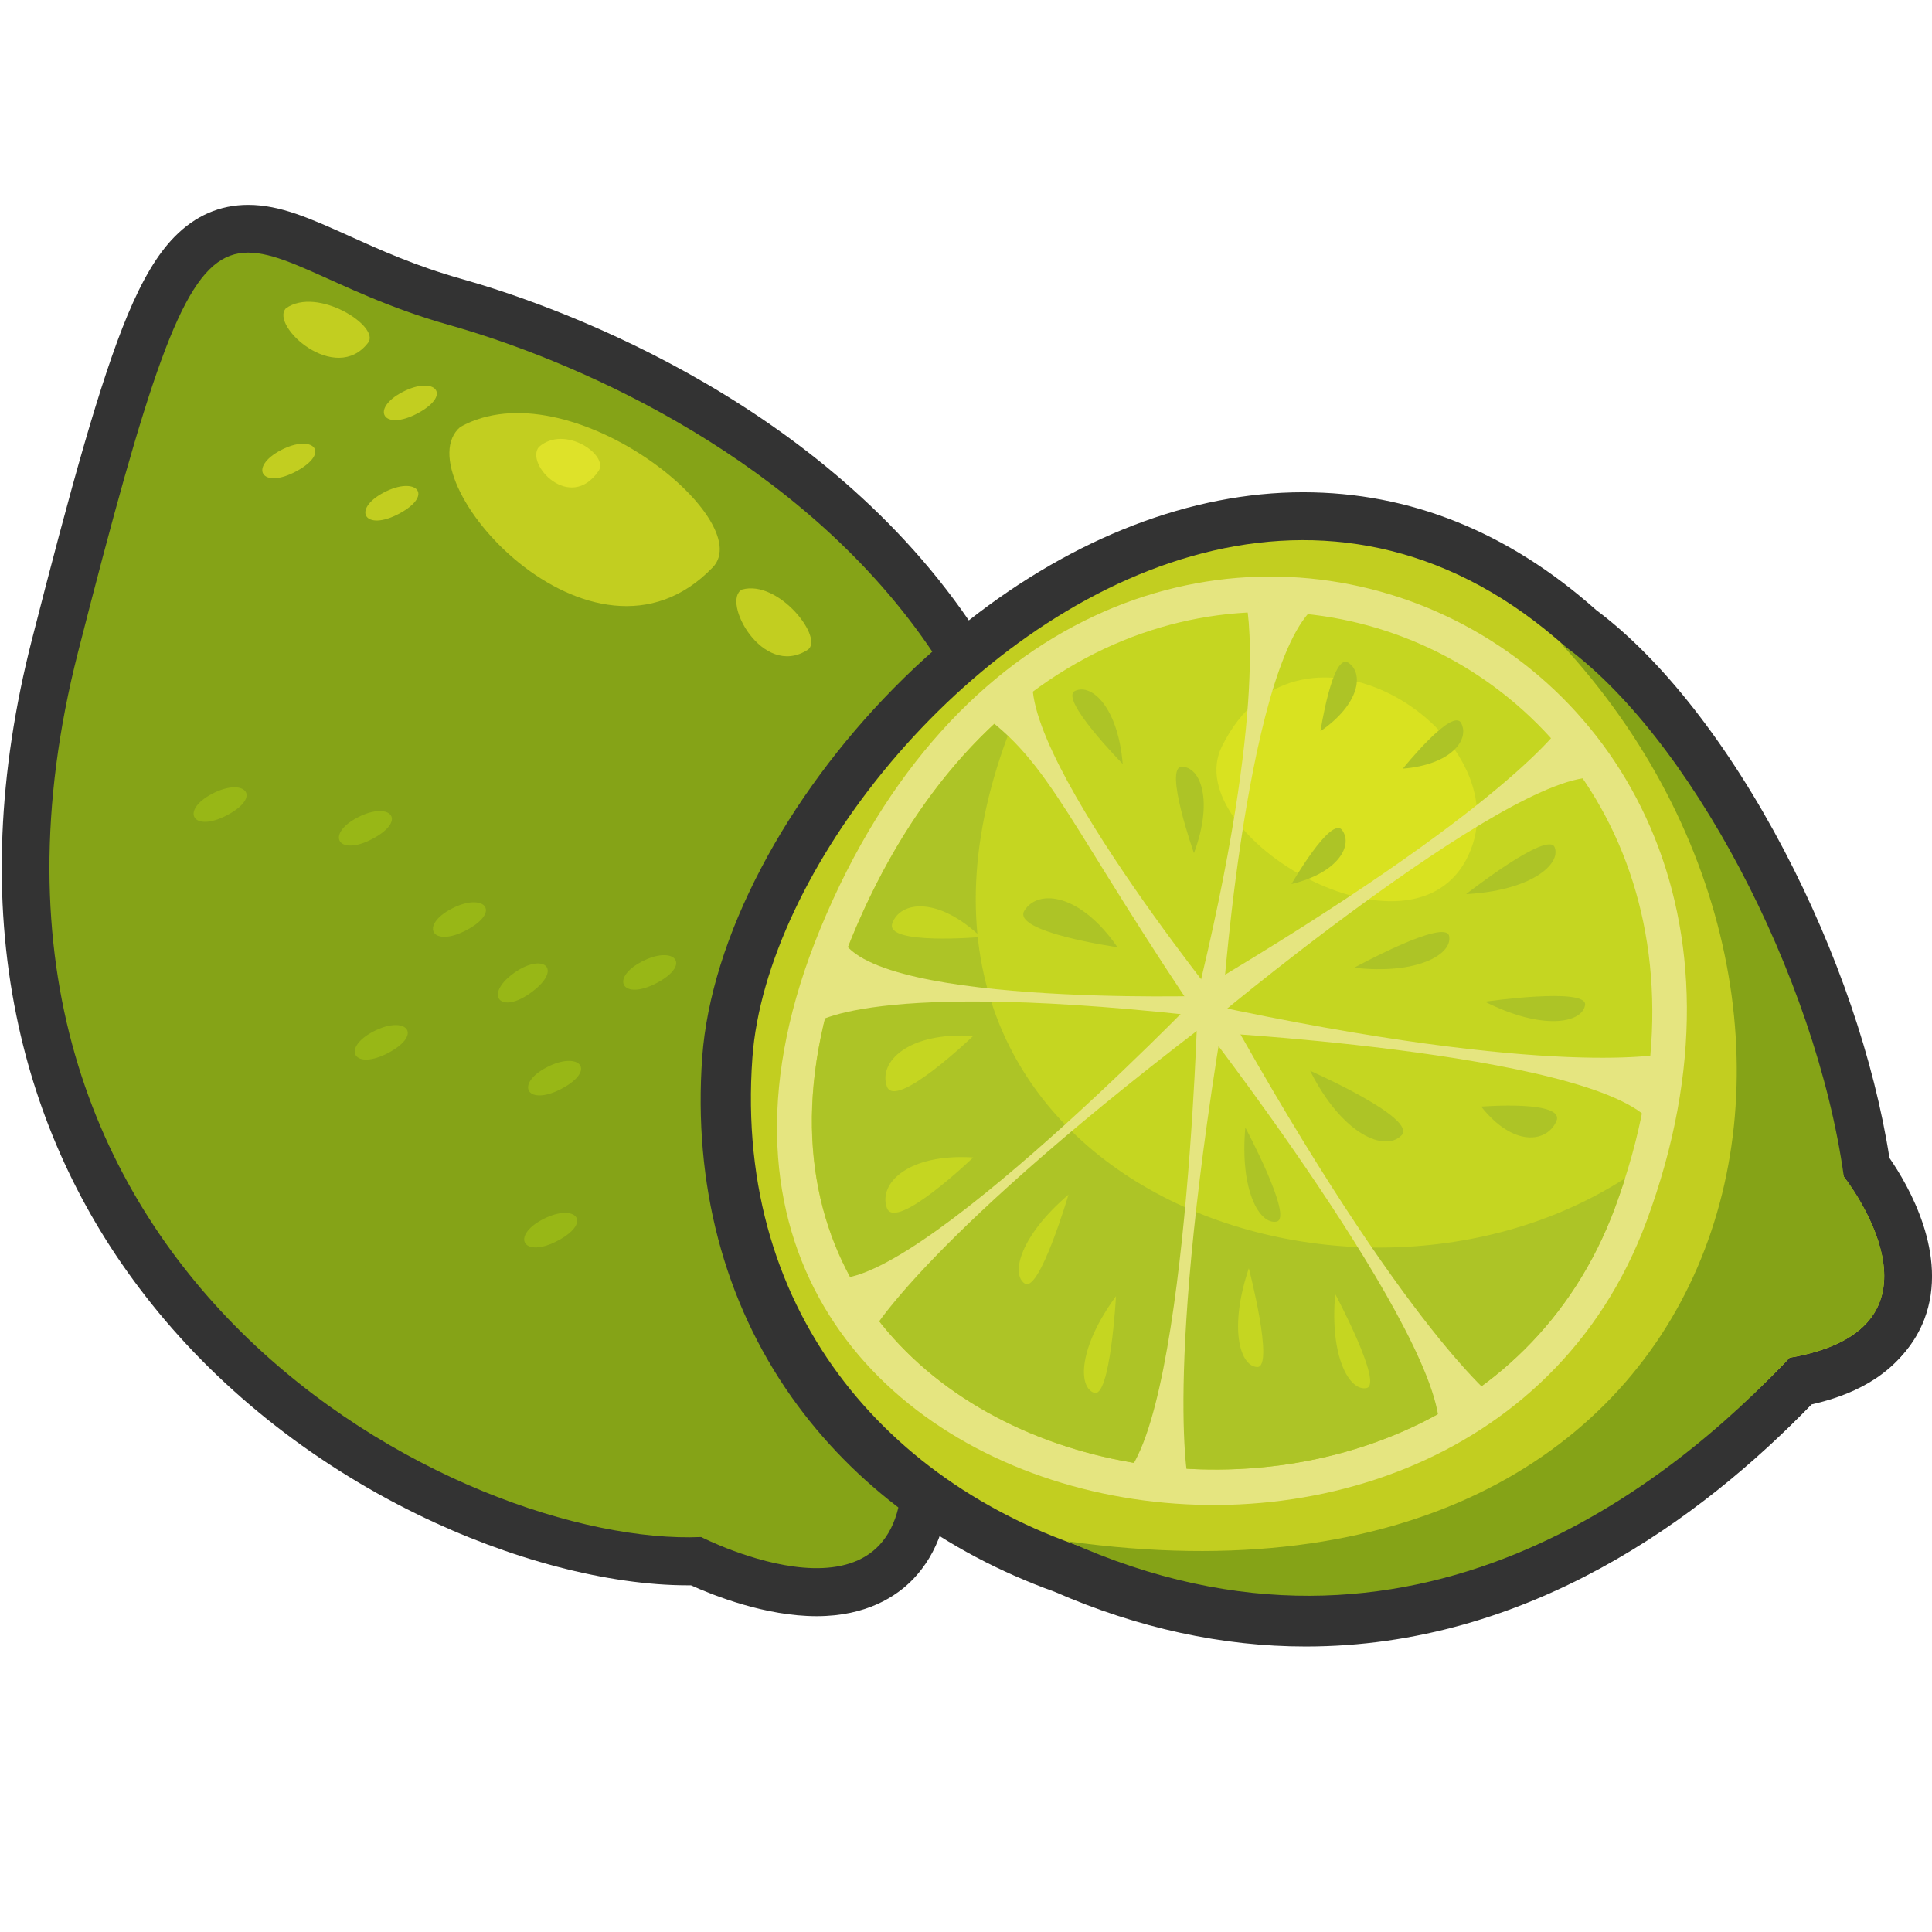
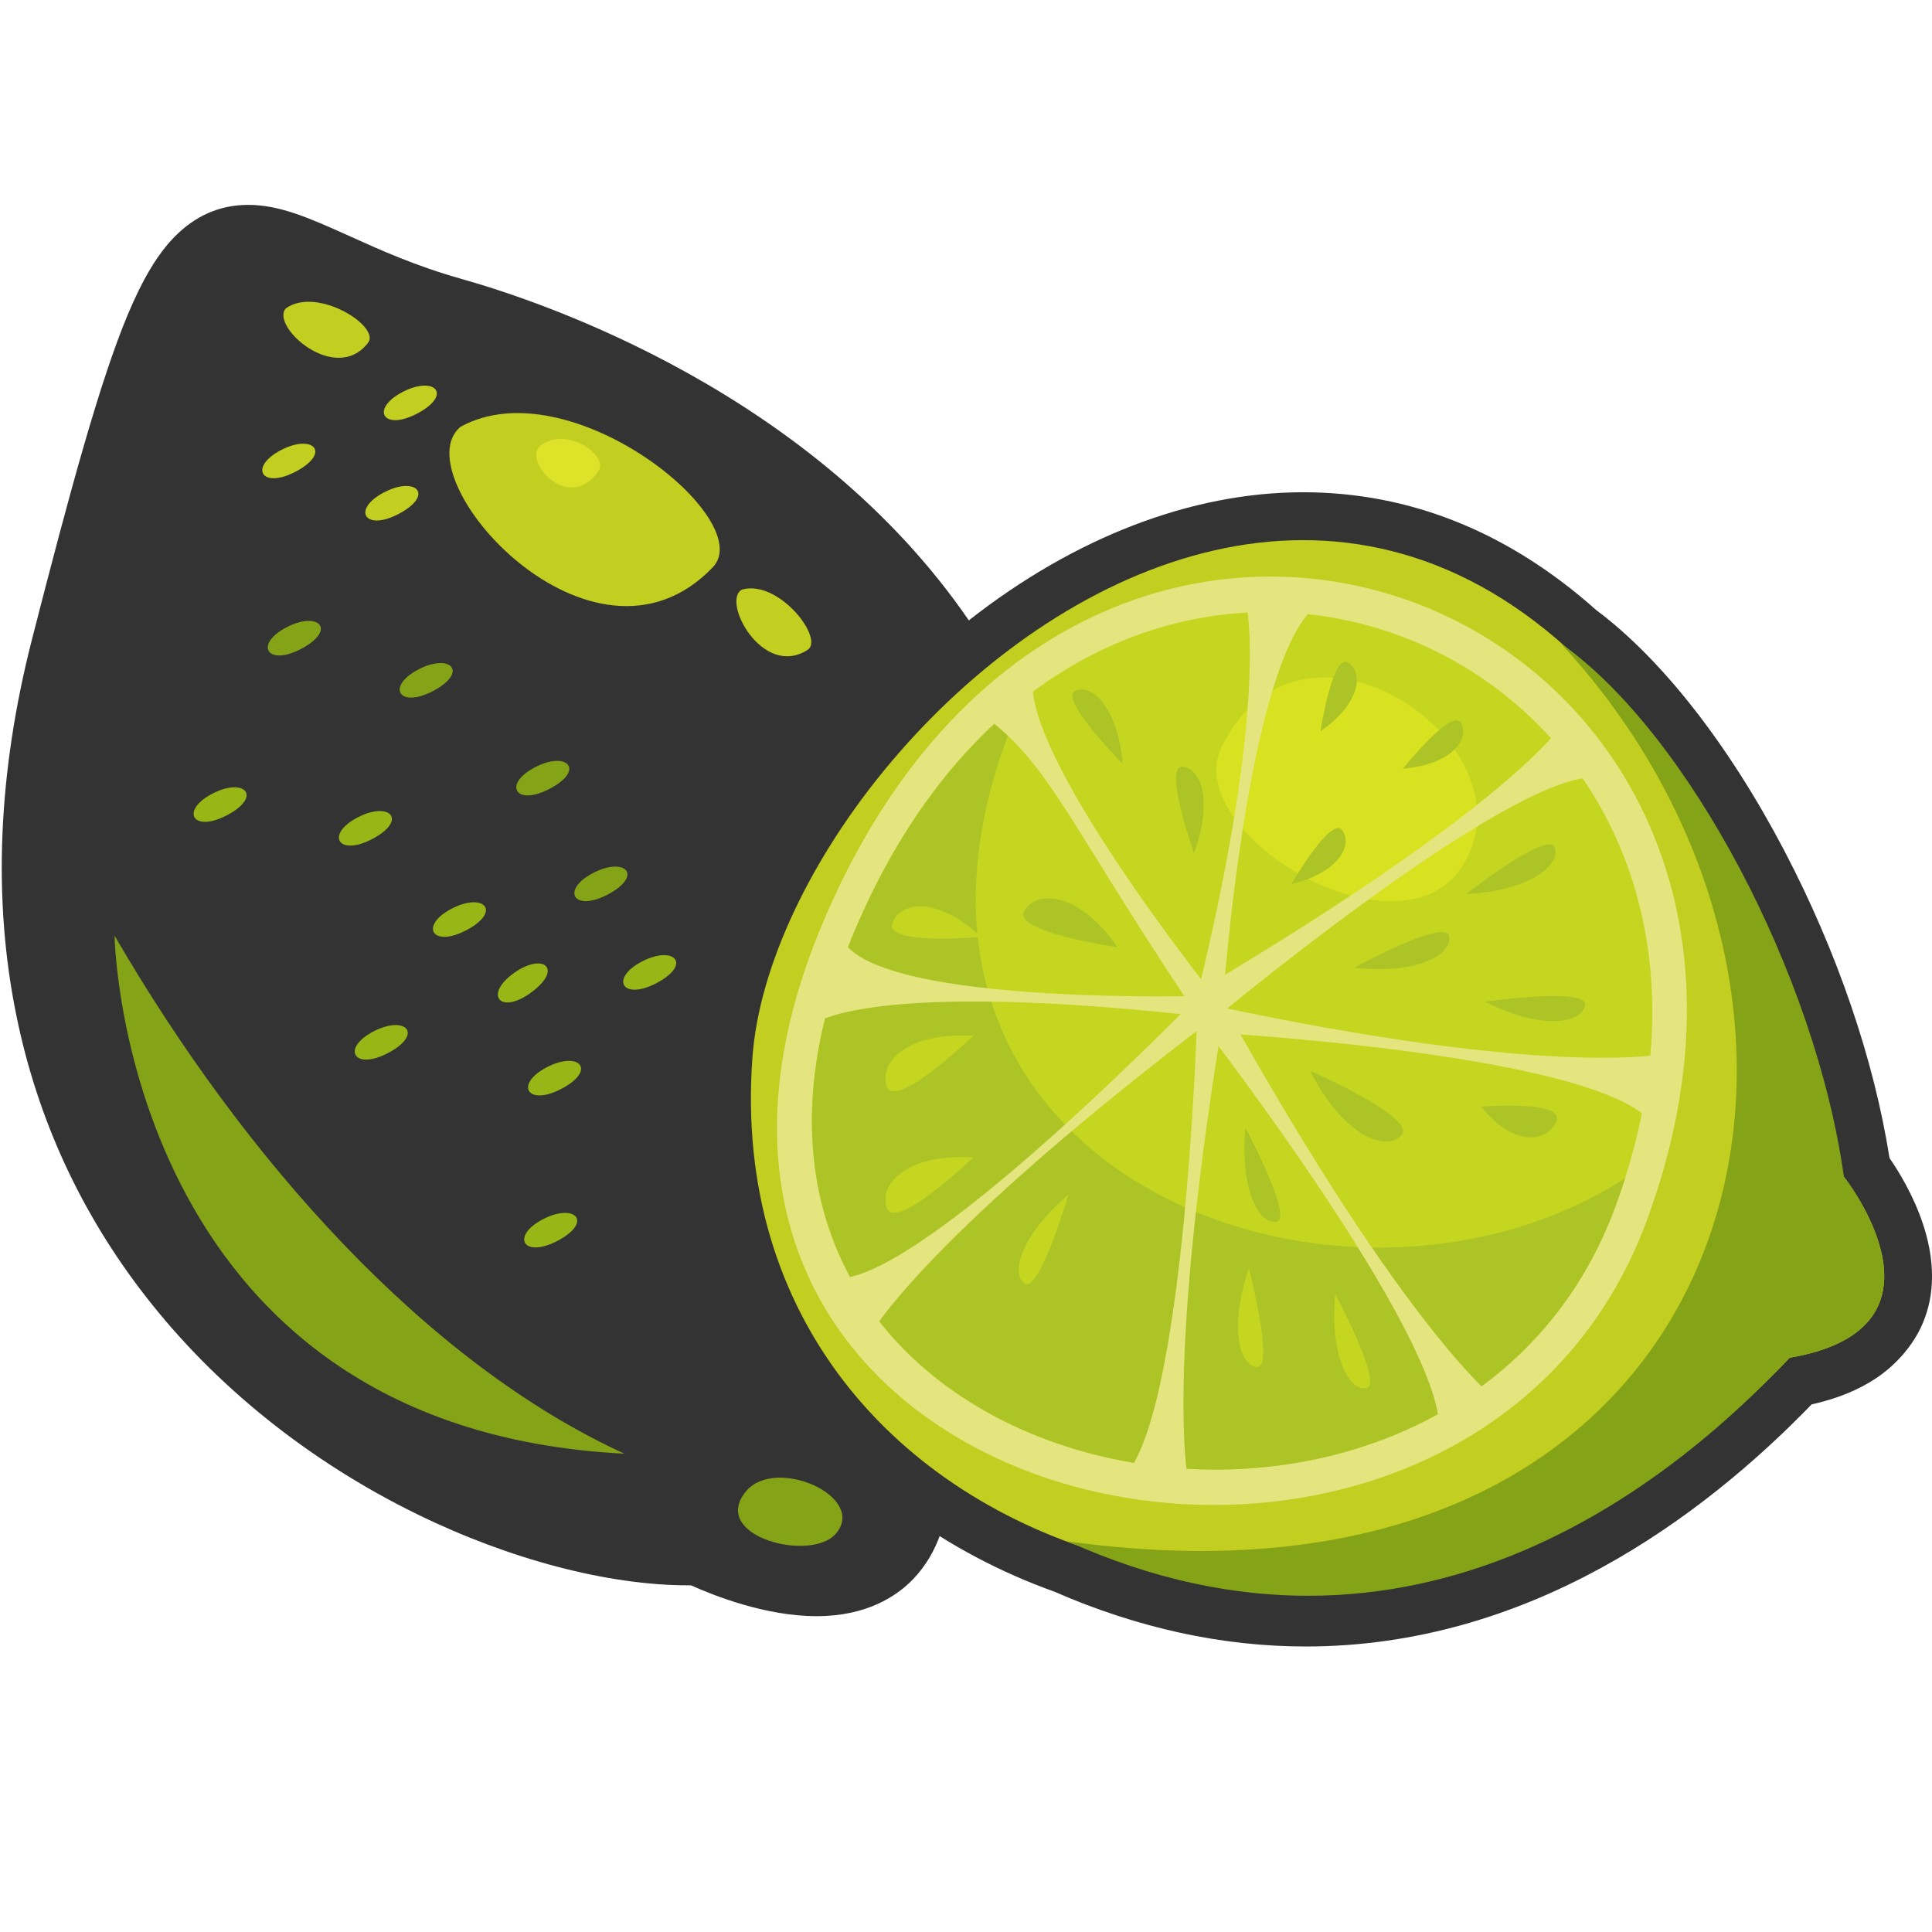
<svg xmlns="http://www.w3.org/2000/svg" version="1.1" id="Layer_1" x="0px" y="0px" viewBox="0 0 1440 1440" style="enable-background:new 0 0 1440 1440;" xml:space="preserve">
  <style type="text/css">
	.st0{fill:#333333;}
	.st1{fill:#85A317;}
	.st2{fill:#C2CE20;}
	.st3{fill:#DEE229;}
	.st4{fill:#98B716;}
	.st5{fill:#E5E580;}
	.st6{fill:#C5D621;}
	.st7{fill:#ADC426;}
	.st8{fill:#D9E220;}
</style>
  <path class="st0" d="M975,1225.1c-62.1,0-125.1-13.7-187.2-40.8c-31-11.1-59.9-25.2-86.5-42c-4.6,13.6-11.6,25.2-20.8,34.8  c-12.1,12.5-34.4,27.5-71.8,27.5c-38,0-76.6-15.3-93.7-23c-0.8,0-1.5,0-2.3,0c-59.4,0-133-19.3-201.8-53  c-80.5-39.4-150.6-95.6-202.6-162.7c-48.2-62-80.5-132.3-96.1-209C-5.5,670.4-1.6,576.2,23.7,477.1c29-113.4,51-193.4,71.4-242.3  c11.2-26.7,22.2-45.2,34.8-58.1c15.6-16,34.1-24,55.1-24c23.9,0,46.4,10.2,74.9,23c23.4,10.6,50,22.6,84.1,32.2  c61.8,17.4,262,85.1,378.1,254.5c78.7-61.8,165.8-95.5,249.1-95.5c79.6,0,153,29.5,218.4,87.7c49.1,36.7,98.8,100.3,140.2,179.2  c39.4,75.2,67.1,156.2,78.5,229.3c14.1,20.4,44.3,72.2,26,120.2c-6.5,17-18.1,31.1-34.4,42c-13.1,8.7-28.9,15.1-47.9,19.4  C1270.5,1128.9,1141.1,1225,975,1225.1C975,1225.1,975,1225.1,975,1225.1z" />
-   <path class="st1" d="M522.6,1145.6C347.1,1153.3-60.6,951,58.2,485.9c104.3-408.4,97.3-294.2,276.1-243.8  c178.8,50.4,635.5,267.5,338.1,849C676.7,1224.6,522.6,1145.6,522.6,1145.6z" />
  <path class="st2" d="M531.3,422.8c-90,93.9-231.9-67.4-188.2-104.6C424,273.3,565.2,387.4,531.3,422.8z" />
  <path class="st2" d="M274.4,255.4c-24.3,31.9-73.4-12.6-61.3-25.6C236.4,213.2,283.6,243.3,274.4,255.4z" />
  <path class="st3" d="M446.1,351.1c-21.3,31-54.8-5.2-44.5-17.9C420.8,316.1,454.2,339.4,446.1,351.1z" />
  <path class="st2" d="M601.9,484.4c-33.8,21.6-64.6-37-48.8-45C580.6,431.8,614.7,476.2,601.9,484.4z" />
  <path class="st1" d="M465.4,1083.5c-147.9-67.8-283.1-219.2-380-386.1C85.3,697.4,91.2,1064.5,465.4,1083.5z" />
  <path class="st4" d="M382.7,725.5c-22.2,16.1-9.8,31.5,13.8,13.8C420.1,721.5,404.4,709.7,382.7,725.5z" />
  <path class="st4" d="M336.6,677.3c-24.3,12.7-14.4,29.7,11.6,15.7C374.2,678.9,360.3,664.9,336.6,677.3z" />
  <path class="st4" d="M478.4,716.7c-24.3,12.7-14.4,29.7,11.6,15.7C516,718.3,502.1,704.3,478.4,716.7z" />
  <path class="st4" d="M407.5,795.5c-24.3,12.7-14.4,29.7,11.6,15.7C445.1,797.1,431.2,783.1,407.5,795.5z" />
  <path class="st4" d="M278.3,768.8c-24.3,12.7-14.4,29.7,11.6,15.7C315.9,770.4,302.1,756.4,278.3,768.8z" />
  <path class="st4" d="M266.5,609.3c-24.3,12.7-14.4,29.7,11.6,15.7C304.1,610.9,290.2,596.9,266.5,609.3z" />
  <path class="st4" d="M158.2,591.6c-24.3,12.7-14.4,29.7,11.6,15.7C195.8,593.2,181.9,579.2,158.2,591.6z" />
  <path class="st1" d="M311.8,499c-24.3,12.7-14.4,29.7,11.6,15.7C349.4,500.6,335.5,486.6,311.8,499z" />
  <path class="st2" d="M286.2,367c-24.3,12.7-14.4,29.7,11.6,15.7C323.8,368.6,310,354.6,286.2,367z" />
  <path class="st2" d="M300,292.2c-24.3,12.7-14.4,29.7,11.6,15.7C337.6,293.8,323.7,279.8,300,292.2z" />
  <path class="st2" d="M209.4,335.5c-24.3,12.7-14.4,29.7,11.6,15.7C247,337.1,233.1,323.1,209.4,335.5z" />
  <path class="st1" d="M398.7,571.9c-24.3,12.7-14.4,29.7,11.6,15.7C436.3,573.6,422.4,559.5,398.7,571.9z" />
-   <path class="st1" d="M493.2,593.6c-24.3,12.7-14.4,29.7,11.6,15.7C530.8,595.2,517,581.2,493.2,593.6z" />
  <path class="st1" d="M442,650.7c-24.3,12.7-14.4,29.7,11.6,15.7C479.6,652.3,465.8,638.3,442,650.7z" />
  <path class="st1" d="M213.5,467.6c-24.3,12.7-14.4,29.7,11.6,15.7C251.1,469.2,237.3,455.1,213.5,467.6z" />
  <path class="st4" d="M404.6,908.8c-24.3,12.7-14.4,29.7,11.6,15.7C442.2,910.4,428.3,896.4,404.6,908.8z" />
  <path class="st0" d="M973.2,1227.2c-62.1,0-125.1-13.7-187.2-40.8c-82-29.5-149.7-79.6-196-145.1c-50.4-71.3-73.4-158.9-66.6-253.5  c3.2-43.6,18.4-92.3,44.1-141.1c24.8-47.2,58.9-93.4,98.5-133.6c41.8-42.5,89.6-77.9,138.1-102.3c55.1-27.7,110.7-41.8,165.3-41.8  c79.6,0,153,29.5,218.4,87.7c49.1,36.7,98.8,100.3,140.2,179.2c39.4,75.2,67.1,156.2,78.5,229.3c14.1,20.4,44.3,72.2,26,120.2  c-6.5,17-18.1,31.1-34.4,42c-13.1,8.7-28.9,15.1-47.9,19.4C1268.6,1131.1,1139.3,1227.2,973.2,1227.2  C973.2,1227.2,973.2,1227.2,973.2,1227.2z" />
  <g>
    <path class="st1" d="M556,1111.6c21.9-26.6,90.6,3.9,67,31.5C604.4,1164.8,528.5,1145,556,1111.6z" />
    <path class="st2" d="M560.8,788.3c19.9-273.5,582-752.8,813.5,88.8c0,0,89.6,112.7-40.4,134.9   C1047.8,1316.6,532.5,1177.2,560.8,788.3z" />
    <path class="st1" d="M1374.3,877c-20.7-149.4-115.8-330.4-211-397.5c257.5,278,136.4,739.8-367.5,669.3   c257.2,116.1,451.3-44.4,538.1-136.9C1463.9,989.8,1374.3,877,1374.3,877z" />
    <path class="st5" d="M1227.2,910.3c-136.4,368.1-800.5,230.2-615.9-217.8C809.6,211.2,1395.9,455,1227.2,910.3z" />
    <path class="st6" d="M1203.7,900c-126,340.1-739.4,212.6-568.9-201.1C818.1,254.3,1359.6,479.5,1203.7,900z" />
    <path class="st7" d="M757,533.5c1.7-4.1,3.5-8,5.2-12c-49.9,39.4-94.4,97.5-127.3,177.4c-170.5,413.7,442.9,541.2,568.9,201.1   c2.7-7.3,5.2-14.6,7.5-21.8C996.5,1016.4,618.6,869.2,757,533.5z" />
    <path class="st8" d="M910.7,556.4c-32.7,66.3,142.6,169.6,183.8,81C1135.8,548.7,969.1,438.2,910.7,556.4z" />
    <path class="st5" d="M901.5,770.9c0,0,206.4,268,166,309.5l49.8-35.2c0,0-67.4-48.7-205.3-296.6L901.5,770.9z" />
    <path class="st5" d="M892.7,747.8c0,0-9.5,350.7-65.7,359l59.5,2.1c0,0-21.1-79.4,28.8-372.4L892.7,747.8z" />
    <path class="st5" d="M893.4,742.2c0,0-233.1,241-280.1,207.5l34.9,45.7c0,0,39.1-73.1,268.8-246L893.4,742.2z" />
    <path class="st5" d="M901.3,742.2c0,0-265.2,8.5-275.5-47.5L605,764.1c0,0,38.4-36.3,305.8-4.8L901.3,742.2z" />
    <path class="st5" d="M907.6,769.9c0,0,323.5,18.3,328.1,77.8l6.5-62.6c0,0-81.9,19.6-344-36.9L907.6,769.9z" />
    <path class="st5" d="M910.9,754.8c0,0,248.7-206.5,289.5-171.3l-36-43.5c0,0-38.1,60.5-272.3,199L910.9,754.8z" />
    <path class="st5" d="M911.5,745.8c0,0,20.3-286.4,79.7-299.4l-62.4,3.1c0,0,18.2,72-38.3,299.9L911.5,745.8z" />
    <path class="st5" d="M914,753.8c0,0-178.2-219.9-138.8-261.2l-47.2,37.1c56.3,38.5,66.7,84.1,175.6,243.8L914,753.8z" />
    <path class="st7" d="M928.2,840.4c-4.2,46.6,10.5,72.6,23.3,70.1S928.2,840.4,928.2,840.4z" />
    <path class="st6" d="M995.2,964.5c-4.2,46.6,10.5,72.6,23.3,70.1S995.2,964.5,995.2,964.5z" />
    <path class="st6" d="M930.8,945.3c-14.9,44.3-6.8,73,6.2,73.6C950.1,1019.5,930.8,945.3,930.8,945.3z" />
-     <path class="st6" d="M831.8,966.1c-27.7,37.7-28.6,67.5-16.4,72C827.6,1042.6,831.8,966.1,831.8,966.1z" />
    <path class="st6" d="M796.4,890.4c-35.6,30.3-43.4,59.1-32.6,66.3C774.7,963.9,796.4,890.4,796.4,890.4z" />
    <path class="st6" d="M725.4,862.7c-48.7-3.1-70.8,19.5-64.4,37.6C667.4,918.4,725.4,862.7,725.4,862.7z" />
    <path class="st6" d="M725.4,772.1c-48.7-3.1-70.8,19.5-64.4,37.6C667.4,827.8,725.4,772.1,725.4,772.1z" />
    <path class="st7" d="M832.9,706c-27.7-40.2-59.1-43.6-69.3-27.4C753.3,694.7,832.9,706,832.9,706z" />
    <path class="st7" d="M836.8,569.4c-3.4-41.6-22.8-60.2-35.4-54.5C788.7,520.5,836.8,569.4,836.8,569.4z" />
    <path class="st7" d="M889.9,635.9c14.6-39.1,5-64.2-8.9-64.4C867.1,571.2,889.9,635.9,889.9,635.9z" />
    <path class="st6" d="M731.1,698.4c-31.8-30.3-60-26.9-66-10.3C659.1,704.7,731.1,698.4,731.1,698.4z" />
    <path class="st7" d="M1104,824.8c23.8,30.1,48.7,27.1,56,11C1167.1,819.7,1104,824.8,1104,824.8z" />
    <path class="st7" d="M976.5,798.1c24,47.8,55.8,60.8,68.1,48.1C1056.9,833.5,976.5,798.1,976.5,798.1z" />
    <path class="st7" d="M1092.8,666.4c47.4-2.4,70.8-21.8,66-34.8C1154,618.5,1092.8,666.4,1092.8,666.4z" />
    <path class="st7" d="M1106.8,746.6c42.3,21.4,72.2,16.3,74.6,2.6C1183.8,735.5,1106.8,746.6,1106.8,746.6z" />
    <path class="st7" d="M1009.3,721.3c47.1,5.3,73.4-10,70.8-23.6C1077.5,684,1009.3,721.3,1009.3,721.3z" />
    <path class="st7" d="M962.6,658.9c35-8.4,46-28.9,37.8-40.1C992.2,607.5,962.6,658.9,962.6,658.9z" />
    <path class="st7" d="M984.2,545c29.6-20.4,32.4-43.5,20.7-51.1C993.2,486.4,984.2,545,984.2,545z" />
    <path class="st7" d="M1045.6,572.9c35.9-2.9,49.9-21.5,43.5-33.9C1082.7,526.7,1045.6,572.9,1045.6,572.9z" />
  </g>
</svg>